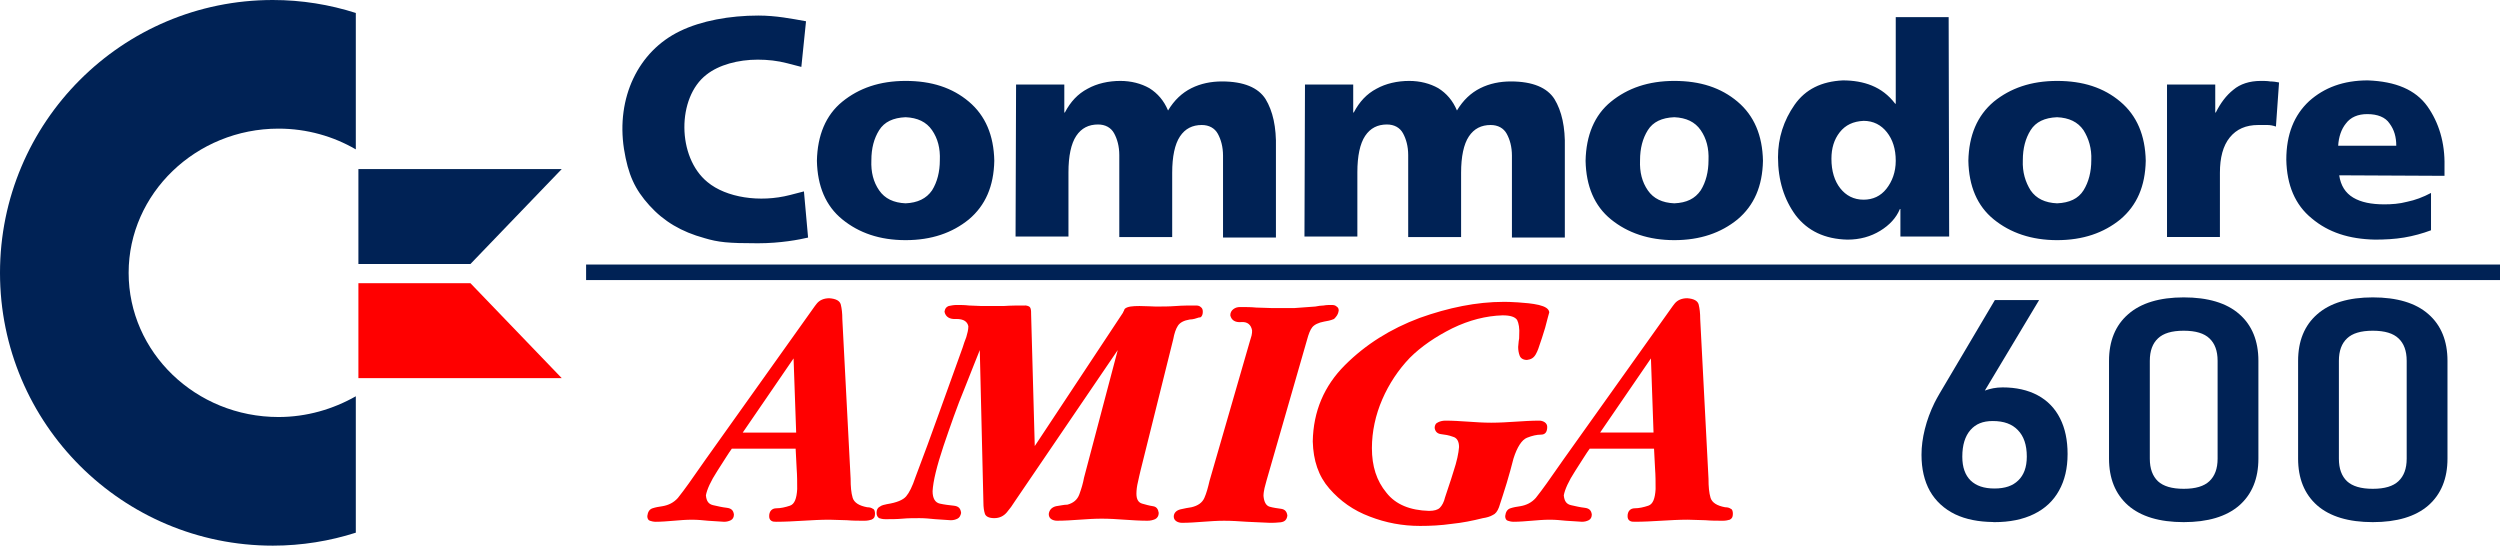
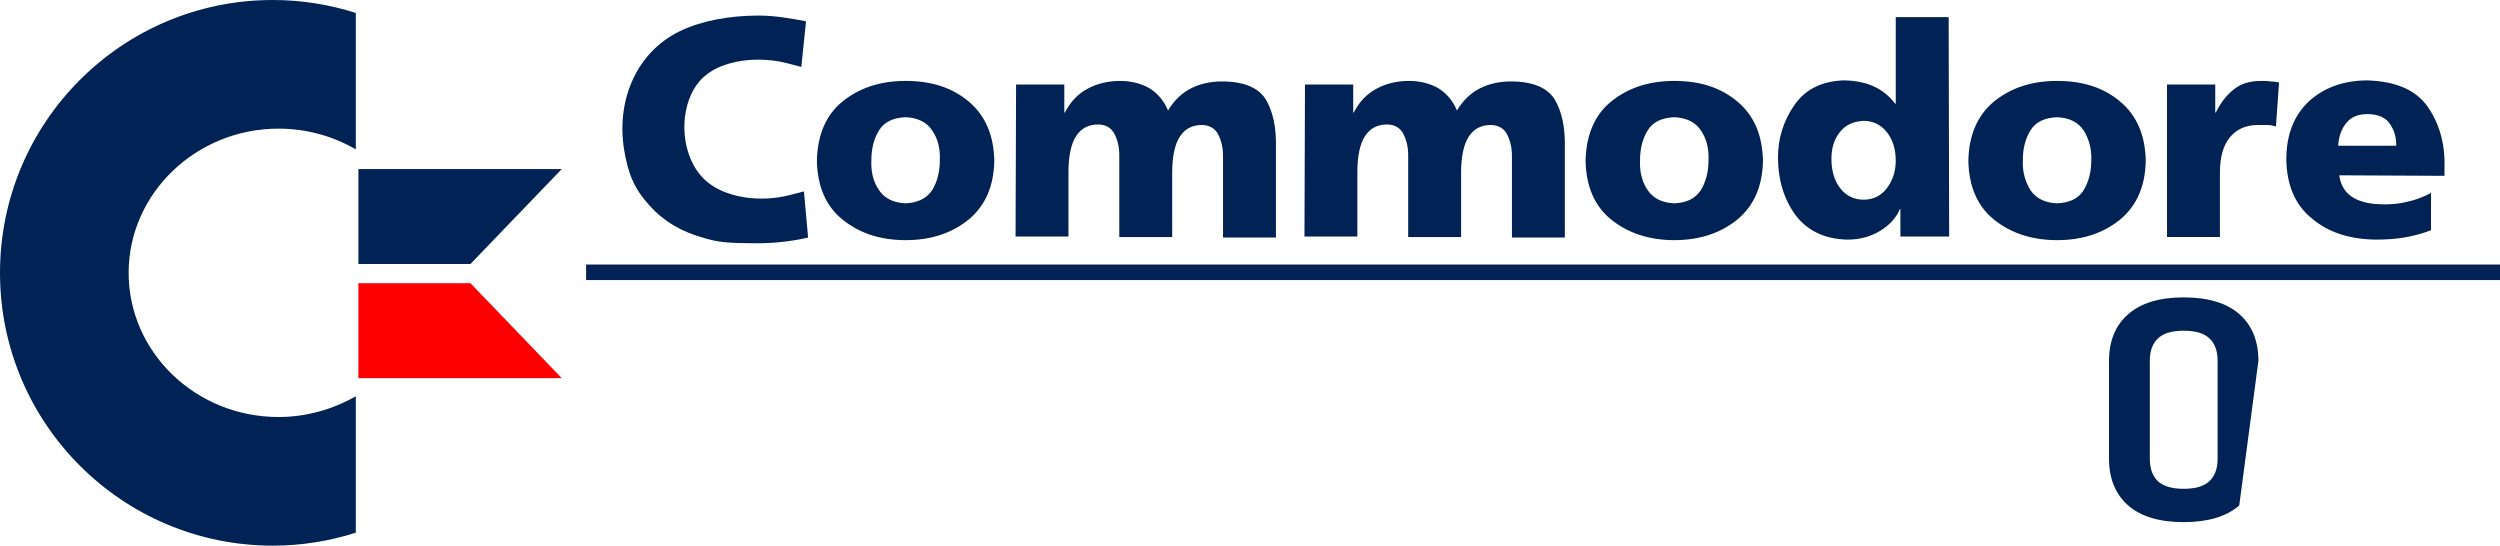
<svg xmlns="http://www.w3.org/2000/svg" xmlns:ns1="http://www.inkscape.org/namespaces/inkscape" xmlns:ns2="http://sodipodi.sourceforge.net/DTD/sodipodi-0.dtd" width="953mm" height="207.999mm" viewBox="0 0 953 207.999" version="1.1" id="svg1" ns1:version="1.4 (86a8ad7, 2024-10-11)" ns2:docname="amiga600.svg">
  <ns2:namedview id="namedview1" pagecolor="#ffffff" bordercolor="#000000" borderopacity="0.25" ns1:showpageshadow="2" ns1:pageopacity="0.0" ns1:pagecheckerboard="true" ns1:deskcolor="#d1d1d1" ns1:document-units="mm" ns1:zoom="0.58236858" ns1:cx="1796.1134" ns1:cy="395.79745" ns1:window-width="3840" ns1:window-height="2066" ns1:window-x="-11" ns1:window-y="-11" ns1:window-maximized="1" ns1:current-layer="g1" />
  <defs id="defs1" />
  <g id="g1" ns1:label="Logo">
    <path d="M 104,4.830517e-6 C 46.464,4.830517e-6 -3.079956e-6,46.661 -3.079956e-6,104 c 0,57.536 46.661,104 104,104 11.072,0 21.749,-1.779 31.635,-4.943 v -52 c -8.7,4.943 -18.783,7.909 -29.46,7.909 -31.635,0 -57.14,-24.715 -57.14,-54.966 0,-30.251 25.703,-54.966 57.14,-54.966 10.874,0 20.958,2.966 29.46,7.909 V 4.943 C 125.749,1.779 115.072,4.830517e-6 104,4.830517e-6 Z M 179.33,100.638 H 136.623 V 64.456 h 77.505 z" style="font-style:normal;font-variant:normal;font-weight:400;font-stretch:normal;font-size:54.274px;line-height:1.25;font-family:BoobToob;-inkscape-font-specification:'BoobToob, Normal';font-variant-ligatures:discretionary-ligatures historical-ligatures;font-variant-caps:normal;font-variant-numeric:normal;font-feature-settings:normal;text-align:start;letter-spacing:0;word-spacing:0;writing-mode:lr-tb;text-anchor:start;fill:#002255;fill-opacity:1;stroke:none;stroke-width:1.61" id="path2" ns1:label="C" />
    <path style="font-style:normal;font-variant:normal;font-weight:400;font-stretch:normal;font-size:54.274px;line-height:1.25;font-family:BoobToob;-inkscape-font-specification:'BoobToob, Normal';font-variant-ligatures:discretionary-ligatures historical-ligatures;font-variant-caps:normal;font-variant-numeric:normal;font-feature-settings:normal;text-align:start;letter-spacing:0;word-spacing:0;writing-mode:lr-tb;text-anchor:start;fill:#ff0000;fill-opacity:1;stroke:none;stroke-width:1.61" d="m 179.33,107.954 h -42.707 v 36.182 h 77.505 z" id="path4" ns1:label="dash" />
    <path d="m 345.215,91.543 c 9.886,0 17.795,-2.768 24.122,-7.909 6.327,-5.338 9.49,-12.654 9.688,-22.342 -0.198,-9.688 -3.361,-17.201 -9.688,-22.54 -6.327,-5.338 -14.236,-7.909 -24.122,-7.909 -9.886,0 -17.795,2.768 -24.122,7.909 -6.327,5.141 -9.49,12.852 -9.688,22.54 0.198,9.688 3.361,17.201 9.688,22.342 6.327,5.141 14.236,7.909 24.122,7.909 z m 0,-14.038 c -4.548,-0.198 -7.909,-1.779 -10.084,-4.943 -2.175,-3.163 -3.163,-6.92 -2.966,-11.468 0,-4.548 0.989,-8.304 2.966,-11.468 1.977,-3.163 5.338,-4.745 10.084,-4.943 4.548,0.198 7.909,1.779 10.084,4.943 2.175,3.163 3.163,6.92 2.966,11.468 0,4.35 -0.989,8.304 -2.966,11.468 -2.175,3.163 -5.536,4.745 -10.084,4.943 z m 41.916,12.654 h 20.167 V 65.642 c 0,-6.129 0.989,-10.874 2.966,-13.84 1.977,-2.966 4.745,-4.35 8.304,-4.35 2.768,0 4.943,1.186 6.129,3.361 1.186,2.175 1.977,4.943 1.977,8.304 v 31.239 h 20.167 V 65.84 c 0,-6.129 0.989,-10.874 2.966,-13.84 1.977,-2.966 4.745,-4.35 8.304,-4.35 2.768,0 4.943,1.186 6.129,3.361 1.186,2.175 1.977,4.943 1.977,8.304 v 31.239 h 20.167 v -34.205 c 0.198,-7.909 -1.186,-14.038 -3.954,-18.585 -2.768,-4.35 -8.304,-6.722 -16.608,-6.722 -4.152,0 -8.106,0.791 -11.665,2.57 -3.559,1.779 -6.525,4.548 -8.897,8.502 -1.582,-3.757 -3.954,-6.525 -7.118,-8.502 -3.163,-1.779 -6.92,-2.768 -11.072,-2.768 -4.548,0 -8.897,0.989 -12.456,2.966 -3.757,1.977 -6.525,4.943 -8.7,9.095 h -0.198 V 32.228 h -18.388 z m 110.129,0 h 20.167 V 65.642 c 0,-6.129 0.989,-10.874 2.966,-13.84 1.977,-2.966 4.745,-4.35 8.304,-4.35 2.768,0 4.943,1.186 6.129,3.361 1.186,2.175 1.977,4.943 1.977,8.304 v 31.239 h 20.167 V 65.84 c 0,-6.129 0.989,-10.874 2.966,-13.84 1.977,-2.966 4.745,-4.35 8.304,-4.35 2.768,0 4.943,1.186 6.129,3.361 1.186,2.175 1.977,4.943 1.977,8.304 v 31.239 h 20.167 v -34.205 c 0.198,-7.909 -1.186,-14.038 -3.954,-18.585 -2.768,-4.35 -8.304,-6.722 -16.608,-6.722 -4.152,0 -8.106,0.791 -11.665,2.57 -3.559,1.779 -6.525,4.548 -8.897,8.502 -1.582,-3.757 -3.954,-6.525 -7.118,-8.502 -3.163,-1.779 -6.92,-2.768 -11.072,-2.768 -4.548,0 -8.897,0.989 -12.456,2.966 -3.757,1.977 -6.525,4.943 -8.7,9.095 h -0.198 V 32.228 H 497.458 Z M 638.233,91.543 c 9.886,0 17.795,-2.768 24.122,-7.909 6.327,-5.338 9.49,-12.654 9.688,-22.342 -0.198,-9.688 -3.361,-17.201 -9.688,-22.54 -6.327,-5.338 -14.236,-7.909 -24.122,-7.909 -9.886,0 -17.795,2.768 -24.122,7.909 -6.327,5.141 -9.49,12.852 -9.688,22.54 0.198,9.688 3.361,17.201 9.688,22.342 6.327,5.141 14.433,7.909 24.122,7.909 z m 0,-14.038 c -4.548,-0.198 -7.909,-1.779 -10.084,-4.943 -2.175,-3.163 -3.163,-6.92 -2.966,-11.468 0,-4.548 0.989,-8.304 2.966,-11.468 1.977,-3.163 5.338,-4.745 10.084,-4.943 4.548,0.198 7.909,1.779 10.084,4.943 2.175,3.163 3.163,6.92 2.966,11.468 0,4.35 -0.989,8.304 -2.966,11.468 -2.175,3.163 -5.338,4.745 -10.084,4.943 z M 742.826,6.525 H 722.659 V 39.544 H 722.461 c -2.57,-3.361 -5.536,-5.536 -8.897,-6.92 -3.361,-1.384 -7.118,-1.977 -11.072,-1.977 -8.106,0.395 -14.236,3.361 -18.388,9.293 -4.152,5.932 -6.327,12.654 -6.327,19.97 0,8.897 2.373,16.213 6.722,22.144 4.548,5.932 11.072,9.095 19.772,9.293 4.745,0 8.897,-1.186 12.456,-3.361 3.559,-2.175 6.129,-4.943 7.513,-8.304 h 0.198 v 10.479 h 18.585 z M 698.142,60.502 c 0,-3.954 0.989,-7.316 3.163,-10.084 2.175,-2.768 5.141,-4.152 9.095,-4.35 3.757,0 6.722,1.582 8.897,4.35 2.175,2.768 3.361,6.327 3.361,10.874 0,4.35 -1.384,7.909 -3.559,10.677 -2.175,2.768 -5.141,4.152 -8.7,4.152 -3.757,0 -6.722,-1.582 -8.897,-4.35 -2.175,-2.768 -3.361,-6.525 -3.361,-11.27 z m 86.007,31.042 c 9.886,0 17.795,-2.768 24.122,-7.909 6.327,-5.338 9.49,-12.654 9.688,-22.342 -0.198,-9.688 -3.361,-17.201 -9.688,-22.54 -6.327,-5.338 -14.236,-7.909 -24.122,-7.909 -9.886,0 -17.795,2.768 -24.122,7.909 -6.327,5.338 -9.49,12.852 -9.688,22.54 0.198,9.688 3.361,17.201 9.688,22.342 6.327,5.141 14.433,7.909 24.122,7.909 z m 0,-14.038 c -4.548,-0.198 -7.909,-1.779 -10.084,-4.943 -1.977,-3.163 -3.163,-6.92 -2.966,-11.468 0,-4.548 0.989,-8.304 2.966,-11.468 1.977,-3.163 5.338,-4.745 10.084,-4.943 4.547,0.198 7.909,1.779 10.084,4.943 1.977,3.163 3.163,6.92 2.966,11.468 0,4.35 -0.989,8.304 -2.966,11.468 -1.977,3.163 -5.338,4.745 -10.084,4.943 z M 868.772,31.437 c -0.989,-0.198 -2.175,-0.395 -3.361,-0.395 -1.186,-0.198 -2.373,-0.198 -3.559,-0.198 -4.35,0 -7.909,1.186 -10.479,3.361 -2.768,2.175 -4.943,5.141 -6.722,8.7 h -0.198 V 32.228 h -18.388 v 58.129 h 20.167 V 65.84 c 0,-5.734 1.186,-10.281 3.757,-13.445 2.57,-3.163 6.129,-4.745 10.874,-4.745 h 3.361 c 1.186,0 2.175,0.198 3.361,0.593 z m 63.072,35.589 v -3.757 c 0.198,-8.897 -2.175,-16.608 -6.525,-22.738 -4.548,-6.327 -12.061,-9.49 -22.738,-9.886 -9.293,0 -16.608,2.768 -22.342,7.909 -5.734,5.338 -8.7,12.654 -8.7,22.342 0.198,9.688 3.361,17.201 9.688,22.342 6.327,5.338 14.236,7.909 24.122,8.106 3.757,0 7.513,-0.198 11.072,-0.791 3.559,-0.593 7.118,-1.582 10.281,-2.768 V 73.551 c -2.966,1.582 -6.129,2.768 -9.095,3.361 -2.966,0.791 -5.932,0.989 -8.7,0.989 -4.943,0 -8.897,-0.791 -11.863,-2.57 -2.966,-1.779 -4.745,-4.547 -5.338,-8.502 z M 891.312,55.559 c 0.198,-3.361 1.186,-6.327 2.966,-8.502 1.779,-2.373 4.548,-3.559 8.106,-3.559 3.954,0 6.92,1.186 8.502,3.559 1.779,2.373 2.57,5.141 2.57,8.502 z M 268.501,90.752 c -8.7,-2.373 -15.422,-6.327 -20.958,-12.456 -5.536,-6.129 -8.106,-11.665 -9.688,-21.551 -2.966,-19.376 5.338,-37.171 21.354,-44.882 8.106,-3.954 18.981,-5.932 29.855,-5.932 6.722,0 12.654,1.186 18.19,2.175 L 305.474,25.506 c 0,0 -1.384,-0.395 -5.338,-1.384 -3.757,-0.989 -7.513,-1.384 -11.27,-1.384 -7.513,0 -14.829,1.977 -19.574,5.734 -11.27,8.7 -11.27,31.437 0.395,40.928 7.118,5.932 19.97,7.909 31.437,4.943 l 5.338,-1.384 1.582,17.597 c -3.361,0.791 -10.479,2.175 -19.179,2.175 -11.468,0 -15.027,-0.395 -20.365,-1.977 z m -45.08,10.084 h 729.579 v 5.932 H 223.421 Z" style="font-style:normal;font-variant:normal;font-weight:400;font-stretch:normal;font-size:54.274px;line-height:1.25;font-family:BoobToob;-inkscape-font-specification:'BoobToob, Normal';font-variant-ligatures:discretionary-ligatures historical-ligatures;font-variant-caps:normal;font-variant-numeric:normal;font-feature-settings:normal;text-align:start;letter-spacing:0;word-spacing:0;writing-mode:lr-tb;text-anchor:start;fill:#002255;fill-opacity:1;stroke:none;stroke-width:1.61" id="path6" ns1:label="commodore" />
-     <path d="m 333.55,195.938 c 0,-0.989 -0.198,-1.779 -0.791,-1.977 -0.593,-0.395 -1.186,-0.593 -2.175,-0.593 -3.163,-0.593 -4.943,-1.779 -5.536,-3.559 -0.593,-1.977 -0.791,-4.35 -0.791,-7.316 l -3.163,-60.897 c 0,-2.175 -0.198,-3.954 -0.593,-5.536 -0.395,-1.384 -1.779,-2.175 -4.35,-2.373 -2.175,0 -3.757,0.791 -4.745,1.977 -0.989,1.186 -1.977,2.768 -3.163,4.35 l -39.148,54.966 -6.525,9.293 c -1.384,1.977 -2.768,3.757 -4.152,5.536 -1.582,1.779 -3.559,2.768 -5.932,3.163 -1.384,0.198 -2.57,0.395 -3.757,0.791 -1.186,0.395 -1.779,1.384 -1.977,2.966 0,0.989 0.395,1.582 0.989,1.779 0.593,0.198 1.384,0.395 2.175,0.395 2.175,0 4.548,-0.198 6.92,-0.395 2.373,-0.198 4.548,-0.395 6.92,-0.395 2.175,0 4.152,0.198 6.129,0.395 1.977,0.198 4.152,0.198 6.129,0.395 0.989,0 1.779,-0.198 2.57,-0.593 0.791,-0.395 1.186,-1.186 1.186,-2.175 -0.198,-1.582 -0.989,-2.373 -2.768,-2.57 -1.779,-0.198 -3.361,-0.593 -5.141,-0.989 -1.779,-0.395 -2.57,-1.582 -2.768,-3.757 0.395,-2.175 1.779,-5.338 4.35,-9.293 2.57,-3.954 4.35,-6.92 5.536,-8.502 h 24.319 c 0.198,2.57 0.198,5.141 0.395,7.711 0.198,2.57 0.198,5.141 0.198,7.711 -0.198,3.559 -0.989,5.734 -2.768,6.327 -1.779,0.593 -3.559,0.989 -5.141,0.989 -1.779,0 -2.768,1.186 -2.768,2.966 0,0.791 0.198,1.384 0.791,1.779 0.593,0.395 1.186,0.395 1.977,0.395 3.361,0 6.722,-0.198 10.084,-0.395 3.361,-0.198 6.722,-0.395 10.084,-0.395 2.175,0 4.548,0.198 6.722,0.198 2.175,0.198 4.548,0.198 6.722,0.198 0.989,0 1.977,-0.198 2.57,-0.395 0.989,-0.395 1.384,-0.989 1.384,-2.175 z m -30.053,-31.042 h -20.365 l 19.376,-28.274 z m 206.813,-46.464 c 0,-0.791 -0.198,-1.186 -0.791,-1.582 -0.395,-0.395 -0.989,-0.593 -1.779,-0.593 -1.186,0 -2.175,0 -3.163,0.198 -0.989,0 -2.175,0.198 -3.163,0.395 -2.768,0.198 -5.338,0.395 -8.106,0.593 h -8.304 c -1.977,0 -3.954,-0.198 -6.129,-0.198 -1.977,-0.198 -3.954,-0.198 -6.129,-0.198 -0.989,0 -1.779,0.198 -2.57,0.791 -0.791,0.593 -1.186,1.384 -1.186,2.373 0.395,1.779 1.779,2.768 4.152,2.57 2.373,-0.198 3.757,0.989 4.152,3.163 0,0.593 0,1.186 -0.198,1.977 -0.198,0.593 -0.395,1.186 -0.593,1.977 l -15.422,53.384 c -0.593,2.57 -1.186,4.745 -1.977,6.525 -0.791,1.779 -2.373,2.966 -4.943,3.559 -1.186,0.198 -2.57,0.395 -4.152,0.791 -1.582,0.395 -2.57,1.384 -2.57,2.768 0,0.791 0.395,1.384 0.989,1.779 0.593,0.395 1.384,0.593 2.175,0.593 2.57,0 5.338,-0.198 7.909,-0.395 2.768,-0.198 5.338,-0.395 8.106,-0.395 2.966,0 5.734,0.198 8.7,0.395 2.966,0.198 5.734,0.198 8.7,0.395 1.186,0 2.57,0 4.152,-0.198 1.582,-0.198 2.373,-0.989 2.57,-2.57 -0.198,-1.582 -0.989,-2.373 -2.373,-2.57 -1.384,-0.198 -2.966,-0.395 -4.35,-0.791 -1.384,-0.395 -2.175,-1.779 -2.373,-4.152 0,-0.989 0.198,-1.977 0.395,-2.966 0.198,-0.989 0.593,-1.977 0.791,-2.966 l 15.422,-53.582 c 0.593,-2.175 1.186,-3.757 1.977,-4.745 0.791,-0.989 2.373,-1.779 4.548,-2.175 1.186,-0.198 2.373,-0.395 3.757,-0.989 0.989,-0.989 1.582,-1.779 1.779,-3.163 z m 80.273,0.593 c -0.198,-1.384 -1.582,-2.175 -3.954,-2.768 -2.57,-0.593 -5.141,-0.791 -7.909,-0.989 -2.768,-0.198 -4.548,-0.198 -5.536,-0.198 -10.281,0 -20.958,2.175 -32.03,6.129 -11.072,4.152 -20.563,10.084 -28.471,17.992 -7.909,7.909 -12.061,17.597 -12.258,29.065 0.198,7.316 2.175,13.247 6.327,17.992 4.152,4.745 9.095,8.304 15.422,10.677 6.129,2.373 12.456,3.559 19.179,3.559 3.954,0 7.909,-0.198 12.061,-0.791 3.954,-0.395 7.909,-1.186 11.863,-2.175 1.384,-0.198 2.768,-0.593 3.757,-1.186 0.989,-0.395 1.779,-1.384 2.373,-2.966 0.989,-2.966 1.977,-6.129 2.966,-9.293 0.989,-3.163 1.779,-6.327 2.57,-9.293 1.384,-4.35 3.163,-7.118 5.141,-7.909 1.977,-0.791 3.757,-1.186 5.338,-1.186 1.582,0 2.373,-0.989 2.373,-2.966 0,-0.791 -0.395,-1.384 -0.989,-1.779 -0.593,-0.395 -1.384,-0.593 -1.977,-0.593 -2.966,0 -6.129,0.198 -9.095,0.395 -3.163,0.198 -6.129,0.395 -9.293,0.395 -2.966,0 -5.932,-0.198 -8.7,-0.395 -2.966,-0.198 -5.932,-0.395 -8.7,-0.395 -0.989,0 -1.977,0.198 -2.768,0.593 -0.989,0.395 -1.384,1.186 -1.384,2.175 0.198,1.384 0.989,2.175 2.373,2.373 1.582,0.198 2.966,0.395 4.548,0.989 1.582,0.395 2.373,1.779 2.373,3.954 -0.198,2.373 -0.791,5.338 -2.175,9.49 -1.186,3.954 -2.373,7.118 -3.163,9.688 -0.395,1.779 -1.186,3.163 -1.977,3.954 -0.791,0.791 -2.175,1.186 -4.152,1.186 -7.118,-0.198 -12.654,-2.373 -16.213,-6.92 -3.757,-4.548 -5.536,-10.084 -5.536,-17.004 0,-6.327 1.384,-12.654 3.954,-18.585 2.57,-5.932 6.129,-11.27 10.479,-15.817 4.35,-4.35 9.886,-8.106 16.213,-11.27 6.525,-3.163 12.852,-4.745 19.179,-4.943 2.966,0 4.745,0.593 5.536,1.779 0.593,1.186 0.989,3.163 0.791,5.932 0,0.791 0,1.384 -0.198,2.175 0,0.791 -0.198,1.384 -0.198,2.175 0,1.186 0.198,2.373 0.593,3.361 0.395,0.989 1.384,1.582 2.768,1.582 1.582,-0.198 2.57,-0.791 3.361,-2.175 0.791,-1.384 1.186,-2.768 1.582,-3.954 0.395,-0.989 0.989,-2.966 1.977,-6.129 0.791,-3.163 1.384,-5.141 1.582,-5.932 z m 69.992,76.912 c 0,-0.989 -0.198,-1.779 -0.791,-1.977 -0.593,-0.395 -1.186,-0.593 -2.175,-0.593 -3.163,-0.593 -4.943,-1.779 -5.536,-3.559 -0.593,-1.977 -0.791,-4.35 -0.791,-7.316 l -3.163,-60.897 c 0,-2.175 -0.198,-3.954 -0.593,-5.536 -0.395,-1.384 -1.779,-2.175 -4.35,-2.373 -2.175,0 -3.757,0.791 -4.745,1.977 -0.989,1.186 -1.977,2.768 -3.163,4.35 l -39.148,54.966 -6.525,9.293 c -1.384,1.977 -2.768,3.757 -4.152,5.536 -1.582,1.779 -3.559,2.768 -5.932,3.163 -1.384,0.198 -2.57,0.395 -3.757,0.791 -1.186,0.395 -1.779,1.384 -1.977,2.966 0,0.989 0.395,1.582 0.989,1.779 0.593,0.198 1.384,0.395 2.175,0.395 2.175,0 4.548,-0.198 6.92,-0.395 2.373,-0.198 4.548,-0.395 6.92,-0.395 2.175,0 4.152,0.198 6.129,0.395 2.175,0.198 4.152,0.198 6.129,0.395 0.989,0 1.779,-0.198 2.57,-0.593 0.791,-0.395 1.186,-1.186 1.186,-2.175 -0.198,-1.582 -0.989,-2.373 -2.768,-2.57 -1.779,-0.198 -3.361,-0.593 -5.141,-0.989 -1.779,-0.395 -2.57,-1.582 -2.768,-3.757 0.395,-2.175 1.779,-5.338 4.35,-9.293 2.57,-3.954 4.35,-6.92 5.536,-8.502 h 24.517 c 0.198,2.57 0.198,5.141 0.395,7.711 0.198,2.57 0.198,5.141 0.198,7.711 -0.198,3.559 -0.989,5.734 -2.768,6.327 -1.779,0.593 -3.559,0.989 -5.141,0.989 -1.779,0 -2.768,1.186 -2.768,2.966 0,0.791 0.198,1.384 0.791,1.779 0.593,0.395 1.186,0.395 1.977,0.395 3.361,0 6.722,-0.198 10.084,-0.395 3.361,-0.198 6.722,-0.395 10.084,-0.395 2.175,0 4.548,0.198 6.722,0.198 2.175,0.198 4.548,0.198 6.722,0.198 0.989,0 1.977,-0.198 2.57,-0.395 0.791,-0.395 1.186,-0.989 1.186,-2.175 z m -30.251,-31.042 H 609.96 L 629.336,136.623 Z M 458.508,118.828 c 0,-0.791 -0.198,-1.384 -0.791,-1.779 -0.395,-0.395 -0.989,-0.593 -1.779,-0.593 -2.57,0 -5.141,0 -7.711,0.198 -2.57,0.198 -5.141,0.198 -7.711,0.198 -1.384,0 -3.361,-0.198 -6.129,-0.198 -2.768,0 -4.548,0.198 -5.536,0.989 -0.198,0.198 -0.395,0.593 -0.395,0.791 -0.198,0.395 -0.395,0.593 -0.395,0.791 l -33.612,50.813 -1.384,-50.023 c 0,-0.989 0,-1.779 -0.198,-2.373 -0.198,-0.791 -0.791,-0.989 -1.779,-1.186 -2.768,0 -5.734,0 -8.502,0.198 h -8.502 c -1.582,0 -3.163,-0.198 -4.745,-0.198 -1.582,-0.198 -3.163,-0.198 -4.745,-0.198 -0.989,0 -1.977,0.198 -2.966,0.395 -0.989,0.395 -1.384,0.989 -1.582,2.175 0.395,1.977 1.977,2.966 4.548,2.768 2.768,0 4.152,0.989 4.548,2.768 0,1.384 -0.395,2.768 -0.791,4.152 -0.593,1.384 -0.989,2.768 -1.384,3.954 -2.966,8.304 -5.932,16.411 -8.897,24.715 -2.966,8.304 -5.932,16.411 -9.095,24.715 -1.186,3.559 -2.373,5.932 -3.559,7.316 -1.186,1.384 -3.559,2.373 -7.316,2.966 -0.989,0.198 -1.977,0.395 -2.768,0.989 -0.791,0.395 -1.186,1.186 -1.186,2.373 0,0.989 0.395,1.582 0.989,1.977 0.593,0.198 1.384,0.395 2.373,0.395 2.175,0 4.35,0 6.525,-0.198 2.175,-0.198 4.35,-0.198 6.525,-0.198 1.977,0 3.954,0.198 5.932,0.395 1.977,0.198 3.954,0.198 5.932,0.395 0.989,0 1.779,-0.198 2.57,-0.593 0.791,-0.395 1.186,-1.186 1.384,-2.175 -0.198,-1.779 -0.989,-2.57 -2.768,-2.768 -1.779,-0.198 -3.559,-0.395 -5.338,-0.791 -1.779,-0.395 -2.768,-1.977 -2.768,-4.745 0.198,-3.757 1.582,-9.49 4.152,-17.201 2.57,-7.513 5.141,-15.027 8.106,-22.144 2.768,-7.118 4.745,-11.863 5.734,-14.433 l 1.384,58.129 c 0,1.779 0.198,3.163 0.593,4.35 0.395,0.989 1.582,1.582 3.559,1.582 1.977,0 3.559,-0.791 4.745,-2.175 1.186,-1.384 2.175,-2.768 3.163,-4.35 l 39.148,-57.536 -12.852,48.639 c -0.395,2.175 -0.989,4.152 -1.779,6.327 -0.791,2.175 -2.373,3.361 -4.548,3.954 -1.384,0 -2.768,0.395 -4.35,0.593 -1.582,0.395 -2.57,1.384 -2.768,2.966 0,0.989 0.395,1.582 0.989,1.977 0.593,0.395 1.384,0.593 2.175,0.593 2.768,0 5.734,-0.198 8.502,-0.395 2.768,-0.198 5.734,-0.395 8.502,-0.395 2.966,0 5.932,0.198 8.7,0.395 2.966,0.198 5.932,0.395 8.7,0.395 1.186,0 1.977,-0.198 2.966,-0.593 0.791,-0.395 1.384,-1.186 1.384,-2.373 -0.198,-1.384 -0.791,-2.373 -2.175,-2.57 -1.384,-0.198 -2.768,-0.593 -4.152,-0.989 -1.384,-0.395 -2.175,-1.582 -2.175,-3.757 0,-1.384 0.198,-2.966 0.593,-4.548 0.395,-1.582 0.593,-2.966 0.989,-4.35 l 12.456,-50.023 c 0.395,-2.175 0.989,-3.954 1.779,-5.141 0.791,-1.186 2.175,-1.977 4.548,-2.373 1.186,0 2.373,-0.395 3.559,-0.791 0.593,0.198 1.384,-0.593 1.384,-2.175 z" style="font-style:normal;font-variant:normal;font-weight:400;font-stretch:normal;font-size:54.274px;line-height:1.25;font-family:BoobToob;-inkscape-font-specification:'BoobToob, Normal';font-variant-ligatures:discretionary-ligatures historical-ligatures;font-variant-caps:normal;font-variant-numeric:normal;font-feature-settings:normal;text-align:start;letter-spacing:0;word-spacing:0;writing-mode:lr-tb;text-anchor:start;fill:#ff0000;fill-opacity:1;stroke:none;stroke-width:1.61" id="path8" ns1:label="Amiga" />
-     <path id="path2433" style="color:#000000;font-size:78.831px;font-family:Bahnschrift;-inkscape-font-specification:'Bahnschrift, Normal';display:inline;fill:#002255;stroke:none;stroke-width:1.904;-inkscape-stroke:none" d="M 760.447 114.38 L 739.265 150.19 L 739.265 150.193 C 738.956 150.72 738.648 151.267 738.339 151.831 C 738.02 152.376 737.724 152.938 737.451 153.52 C 735.84 156.804 734.607 160.148 733.756 163.551 C 732.905 166.952 732.478 170.213 732.478 173.329 L 732.478 173.384 C 732.478 178.712 733.533 183.325 735.685 187.194 L 735.688 187.197 L 735.692 187.203 C 737.889 191.032 741.108 194.004 745.294 196.045 L 745.3 196.045 L 745.303 196.048 C 749.371 197.994 754.246 198.938 759.812 198.995 L 759.862 199.038 L 760.288 199.038 C 766.068 199.038 771.084 198.034 775.276 195.991 L 775.279 195.988 C 779.513 193.945 782.74 190.927 784.892 187.02 C 787.086 183.115 788.163 178.468 788.163 173.104 L 788.163 173.046 C 788.163 167.802 787.223 163.278 785.301 159.491 C 783.38 155.668 780.525 152.705 776.772 150.688 C 773.018 148.672 768.531 147.676 763.394 147.676 C 760.882 147.676 758.651 148.132 756.62 148.89 L 777.312 114.38 L 760.447 114.38 z M 759.629 160.495 C 763.899 160.495 766.988 161.64 769.215 163.954 L 769.215 163.957 L 769.218 163.96 C 771.442 166.238 772.616 169.547 772.616 174.005 L 772.616 174.062 C 772.616 178.098 771.496 181.075 769.369 183.131 L 769.365 183.134 L 769.363 183.137 C 767.278 185.19 764.354 186.218 760.29 186.218 C 756.274 186.218 753.343 185.204 751.214 183.186 C 749.131 181.131 748.03 178.156 748.03 174.12 L 748.03 174.063 C 748.03 169.593 749.106 166.239 751.13 163.923 C 753.155 161.608 755.87 160.496 759.629 160.496 L 759.629 160.495 z " ns1:label="6" />
-     <path id="path2439" style="color:#000000;font-size:78.831px;font-family:Bahnschrift;-inkscape-font-specification:'Bahnschrift, Normal';display:inline;fill:#002255;stroke:none;stroke-width:1.904;-inkscape-stroke:none" d="M 832.43 113.363 C 823.299 113.363 816.164 115.48 811.263 119.78 C 806.371 124.033 803.958 130.018 803.958 137.551 L 803.958 174.852 C 803.958 182.346 806.347 188.328 811.189 192.617 L 811.192 192.62 C 816.095 196.923 823.254 199.037 832.431 199.037 C 841.563 199.037 848.696 196.944 853.599 192.68 L 853.602 192.677 C 858.49 188.387 860.903 182.385 860.903 174.852 L 860.903 137.55 C 860.903 129.983 858.492 123.979 853.602 119.726 C 848.741 115.458 841.606 113.363 832.431 113.363 L 832.431 113.363 L 832.43 113.363 z M 832.43 126.071 L 832.431 126.071 C 837.057 126.071 840.237 127.082 842.242 128.995 L 842.245 128.998 L 842.248 129 C 844.278 130.903 845.351 133.704 845.351 137.551 L 845.351 174.853 C 845.351 178.697 844.262 181.514 842.184 183.458 C 840.18 185.336 837.013 186.332 832.43 186.332 C 827.853 186.332 824.667 185.337 822.616 183.458 C 820.583 181.515 819.509 178.697 819.509 174.853 L 819.509 137.551 C 819.509 133.704 820.583 130.903 822.613 129 L 822.616 128.998 L 822.619 128.995 C 824.624 127.082 827.804 126.071 832.43 126.071 z " ns1:label="0" />
-     <path id="path2445" style="color:#000000;font-size:78.831px;font-family:Bahnschrift;-inkscape-font-specification:'Bahnschrift, Normal';display:inline;fill:#002255;stroke:none;stroke-width:1.904;-inkscape-stroke:none" d="M 904.508 113.363 C 895.377 113.363 888.242 115.48 883.34 119.78 C 878.449 124.033 876.036 130.018 876.036 137.551 L 876.036 174.852 C 876.036 182.346 878.425 188.328 883.266 192.617 L 883.27 192.62 C 888.173 196.923 895.332 199.037 904.509 199.037 C 913.64 199.037 920.774 196.944 925.677 192.68 L 925.677 192.677 L 925.68 192.677 C 930.568 188.387 932.981 182.385 932.981 174.852 L 932.981 137.55 C 932.981 129.983 930.57 123.979 925.68 119.726 C 920.819 115.458 913.683 113.363 904.509 113.363 L 904.508 113.363 z M 904.508 126.071 L 904.509 126.071 C 909.134 126.071 912.314 127.082 914.319 128.995 L 914.322 128.998 L 914.326 129 C 916.356 130.903 917.429 133.704 917.429 137.551 L 917.429 174.853 C 917.429 178.697 916.336 181.514 914.258 183.458 C 912.254 185.336 909.091 186.332 904.508 186.332 C 899.927 186.332 896.738 185.337 894.688 183.454 C 892.656 181.512 891.587 178.695 891.587 174.853 L 891.587 137.551 C 891.587 133.704 892.66 130.903 894.691 129 L 894.694 128.998 L 894.694 128.995 C 896.699 127.082 899.882 126.071 904.508 126.071 z " ns1:label="0" />
+     <path id="path2439" style="color:#000000;font-size:78.831px;font-family:Bahnschrift;-inkscape-font-specification:'Bahnschrift, Normal';display:inline;fill:#002255;stroke:none;stroke-width:1.904;-inkscape-stroke:none" d="M 832.43 113.363 C 823.299 113.363 816.164 115.48 811.263 119.78 C 806.371 124.033 803.958 130.018 803.958 137.551 L 803.958 174.852 C 803.958 182.346 806.347 188.328 811.189 192.617 L 811.192 192.62 C 816.095 196.923 823.254 199.037 832.431 199.037 C 841.563 199.037 848.696 196.944 853.599 192.68 L 853.602 192.677 L 860.903 137.55 C 860.903 129.983 858.492 123.979 853.602 119.726 C 848.741 115.458 841.606 113.363 832.431 113.363 L 832.431 113.363 L 832.43 113.363 z M 832.43 126.071 L 832.431 126.071 C 837.057 126.071 840.237 127.082 842.242 128.995 L 842.245 128.998 L 842.248 129 C 844.278 130.903 845.351 133.704 845.351 137.551 L 845.351 174.853 C 845.351 178.697 844.262 181.514 842.184 183.458 C 840.18 185.336 837.013 186.332 832.43 186.332 C 827.853 186.332 824.667 185.337 822.616 183.458 C 820.583 181.515 819.509 178.697 819.509 174.853 L 819.509 137.551 C 819.509 133.704 820.583 130.903 822.613 129 L 822.616 128.998 L 822.619 128.995 C 824.624 127.082 827.804 126.071 832.43 126.071 z " ns1:label="0" />
  </g>
</svg>